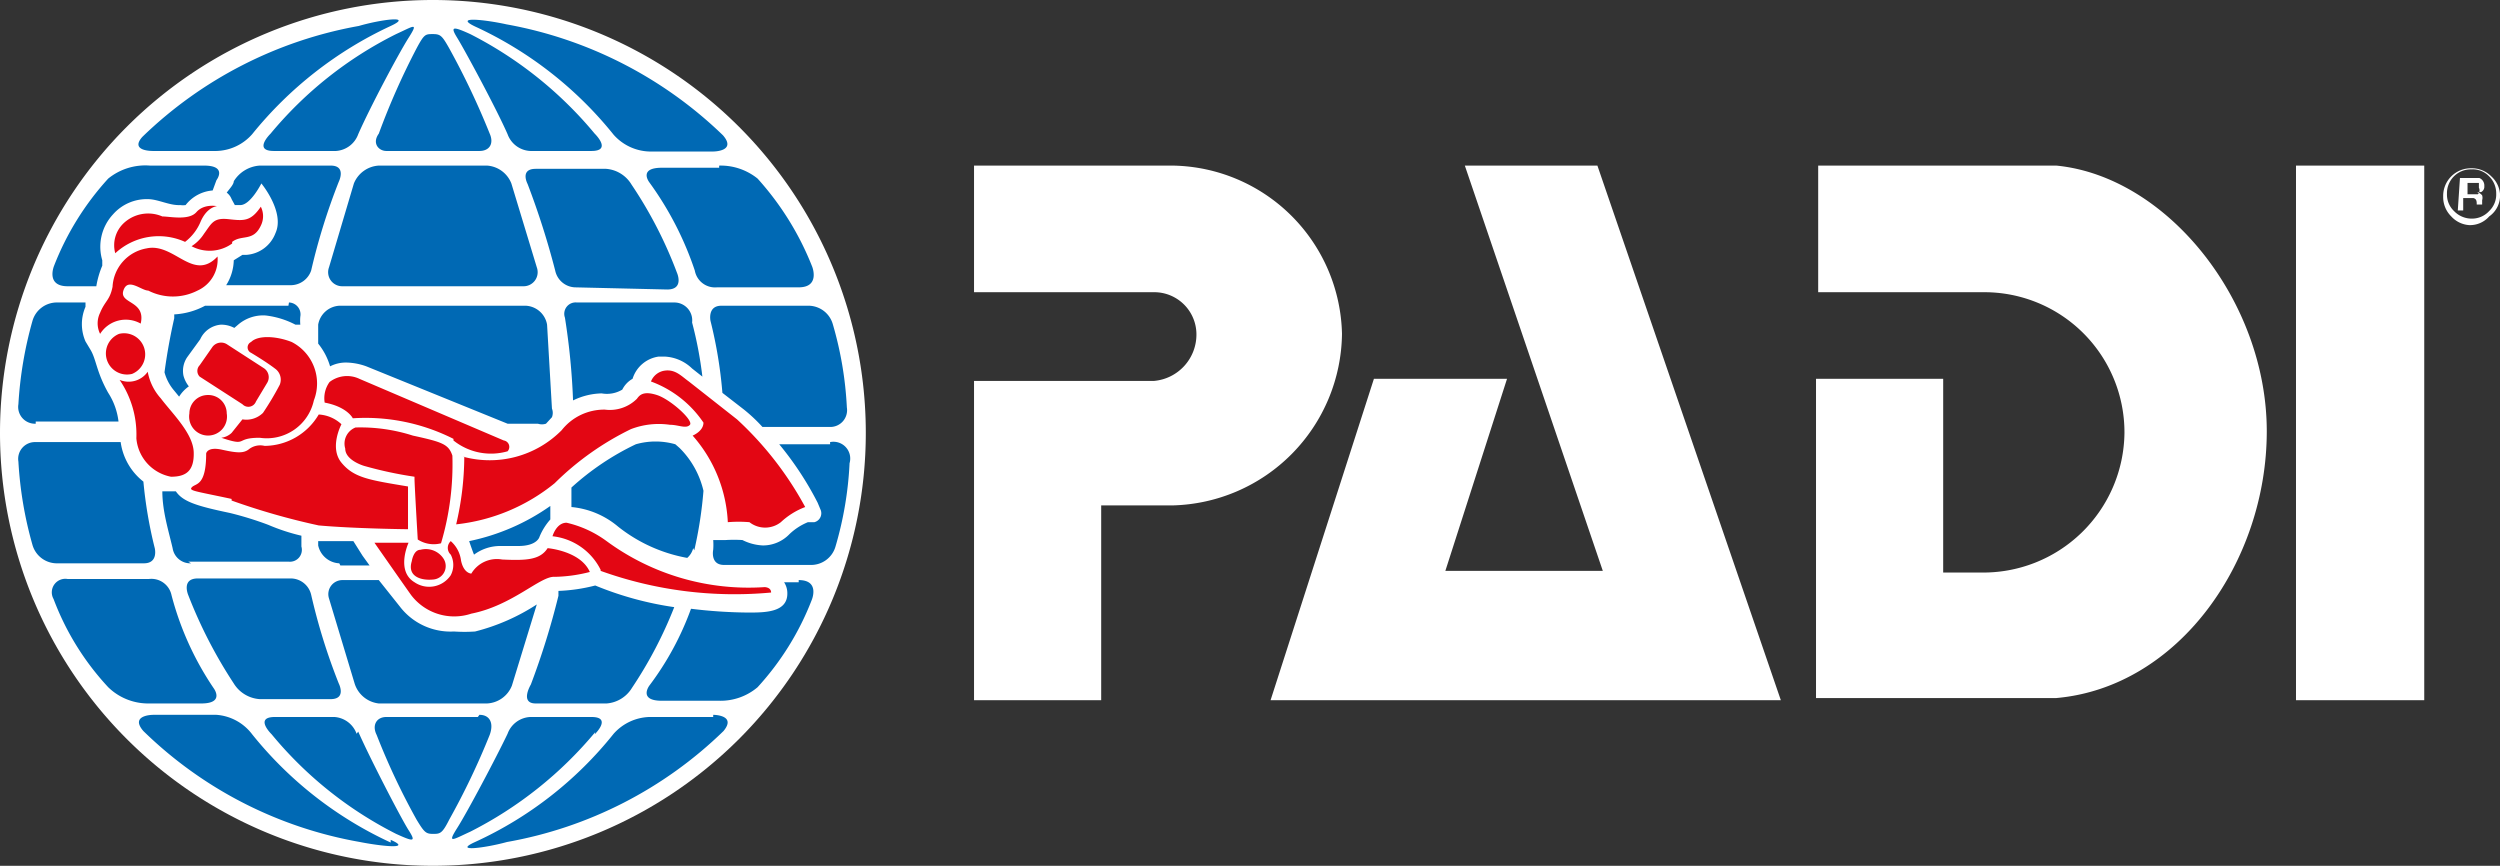
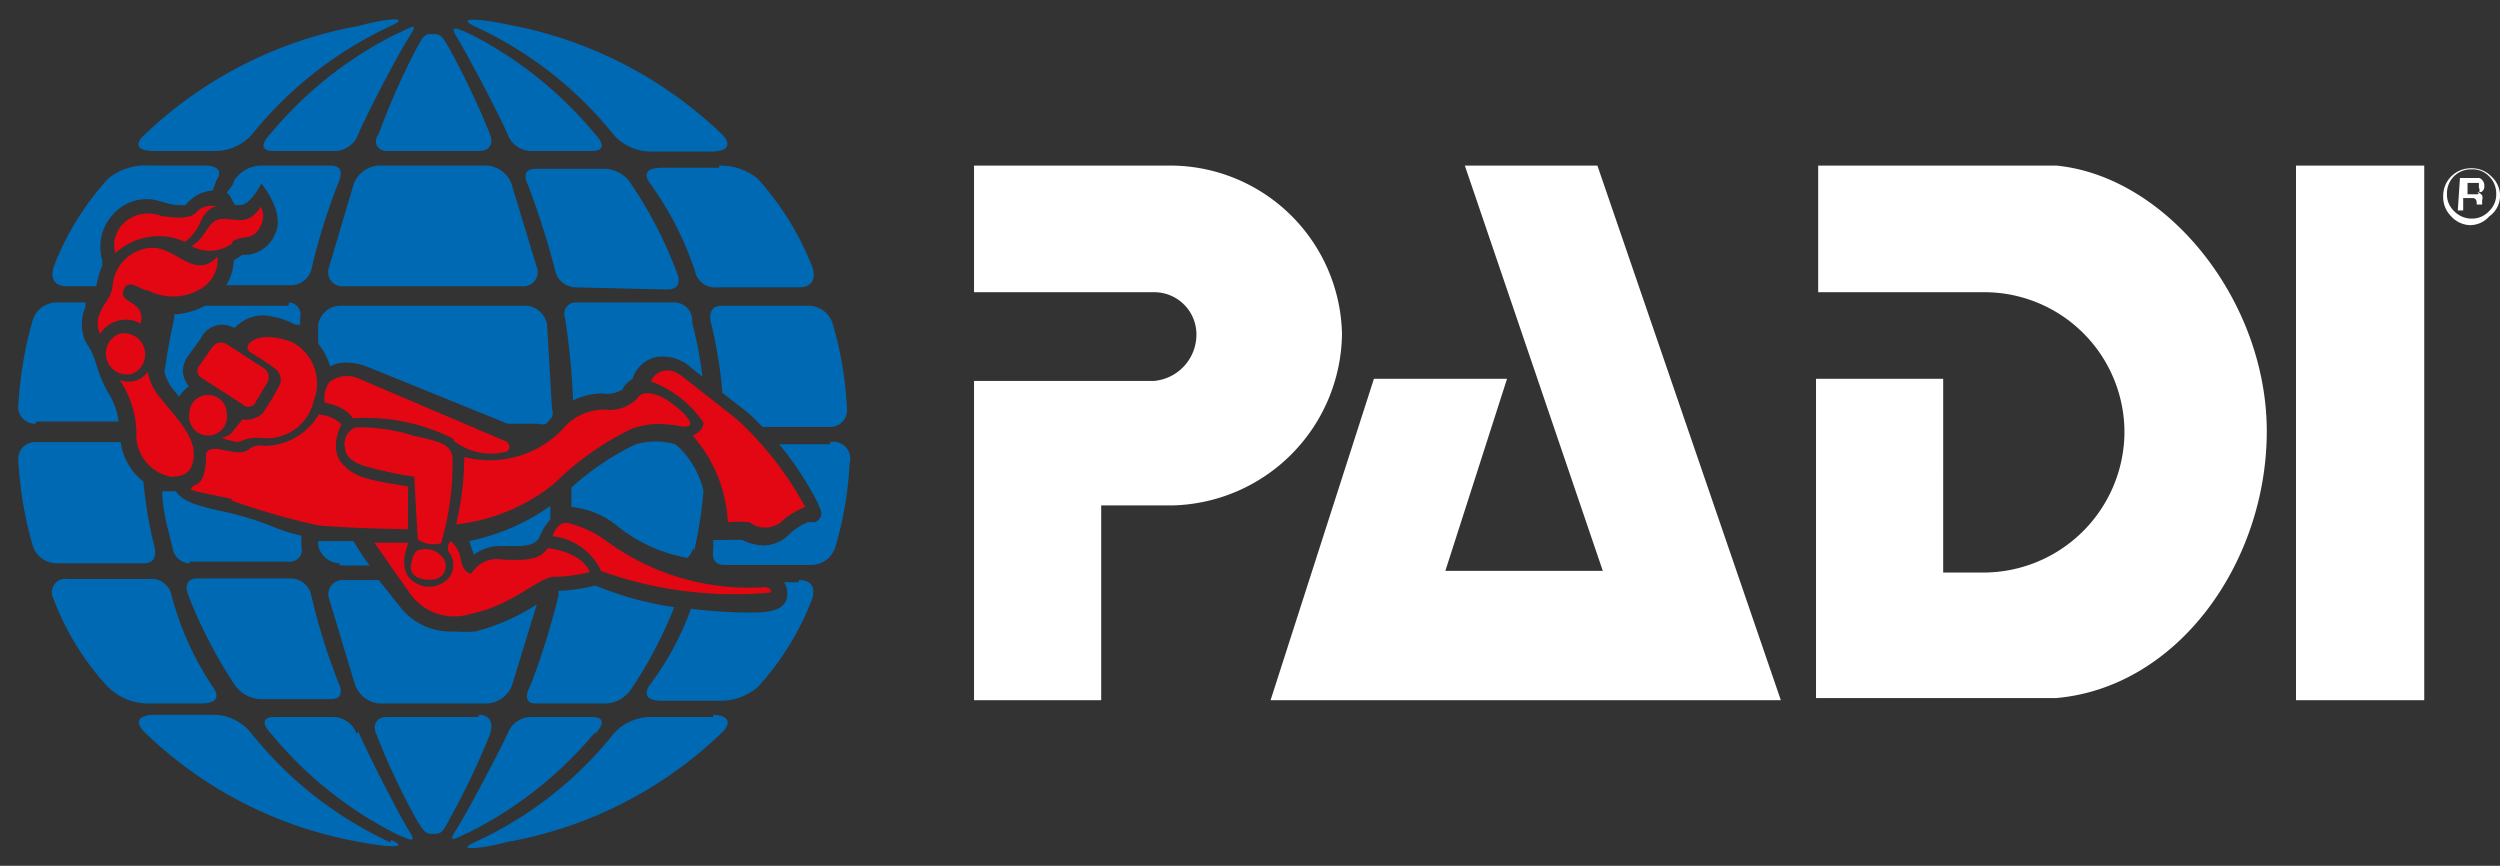
<svg xmlns="http://www.w3.org/2000/svg" id="Art" viewBox="0 0 46.2 16">
  <rect x="0" y="0" width="46.2" height="16" fill="#333333" stroke="none" />
  <defs>
    <style>.cls-1{fill:#fff;}.cls-2{fill:#0069b4;}.cls-3{fill:#e30613;}</style>
  </defs>
  <title>PADI_logo_Hor_Rev_Trap_4C</title>
  <g id="Hor_Rev_Trap_4C">
-     <path class="cls-1" d="M8,0a8,8,0,1,0,8,8A8,8,0,0,0,8,0Z" />
    <path class="cls-2" d="M3.48,11s-.14-.32.19-.31H5.39a.39.39,0,0,1,.36.3,11.16,11.16,0,0,0,.51,1.64s.15.29-.15.29H4.8a.61.61,0,0,1-.48-.29A8.66,8.66,0,0,1,3.48,11Zm0-.62H5.34a.22.22,0,0,0,.23-.28l0-.2a3.64,3.64,0,0,1-.61-.2,6.17,6.17,0,0,0-.71-.22c-.62-.13-.87-.21-1-.4H3.13L3,9.08c0,.36.11.71.19,1.05A.33.33,0,0,0,3.53,10.41ZM6.11,3.06H4.8a.61.61,0,0,0-.48.29c0,.06-.08.14-.13.21a.27.27,0,0,1,.09.12l.06.11h.1c.19,0,.39-.4.39-.4s.44.53.26.92a.62.62,0,0,1-.54.4H4.48l-.16.1a.9.9,0,0,1-.14.46H5.39A.4.4,0,0,0,5.75,5a11.54,11.54,0,0,1,.51-1.64S6.41,3.06,6.11,3.06ZM9,3.06H7a.53.53,0,0,0-.46.33L6.08,4.94a.26.26,0,0,0,.25.35H9.67a.26.26,0,0,0,.25-.35L9.45,3.39A.52.52,0,0,0,9,3.06Zm3.48,2.53H10.66a.21.21,0,0,0-.22.28,12.79,12.79,0,0,1,.15,1.53,1.25,1.25,0,0,1,.53-.13.55.55,0,0,0,.38-.07A.47.47,0,0,1,11.69,7l0,0a.59.59,0,0,1,.48-.41h.12a.78.78,0,0,1,.5.22l.19.15a7.2,7.2,0,0,0-.19-1A.33.33,0,0,0,12.47,5.59ZM9.9,13h1.31a.6.6,0,0,0,.47-.29,7.81,7.81,0,0,0,.78-1.49A6.11,6.11,0,0,1,11,10.82h0a3.17,3.17,0,0,1-.68.1h0l0,.09a14.23,14.23,0,0,1-.51,1.64S9.6,13,9.9,13ZM7,13H9a.52.52,0,0,0,.46-.33l.46-1.5a3.79,3.79,0,0,1-1.14.5,2.87,2.87,0,0,1-.39,0,1.18,1.18,0,0,1-1-.46L7,10.72H6.33a.26.26,0,0,0-.25.34l.47,1.56A.53.53,0,0,0,7,13Zm3.11-7a.42.42,0,0,0-.39-.35H6.27a.42.42,0,0,0-.39.35l0,.35a1.2,1.2,0,0,1,.22.42.64.64,0,0,1,.31-.07h0a1.15,1.15,0,0,1,.36.07L9.38,7.83h.56a.24.24,0,0,0,.15,0l0,0,.11-.12a.22.22,0,0,0,0-.16Zm2.22-.65c.32,0,.18-.31.18-.31a7.85,7.85,0,0,0-.84-1.63.6.6,0,0,0-.47-.29H9.9c-.3,0-.15.28-.15.28A14.86,14.86,0,0,1,10.26,5a.39.39,0,0,0,.36.31Zm1,.3c-.26,0-.2.28-.2.28a8.2,8.2,0,0,1,.22,1.33l.4.31a3,3,0,0,1,.34.32h1.24a.31.31,0,0,0,.32-.36,6.62,6.62,0,0,0-.26-1.54.47.47,0,0,0-.47-.34Zm-8,0H3.86l-.07,0a1.36,1.36,0,0,1-.57.16l0,.07c-.07.31-.13.63-.18,1v0a.86.86,0,0,0,.18.34l.09.11a.66.66,0,0,1,.18-.19.54.54,0,0,1-.1-.2.45.45,0,0,1,.07-.34l.24-.33A.46.46,0,0,1,4.08,6a.51.51,0,0,1,.25.06L4.4,6a.71.71,0,0,1,.51-.17A1.58,1.58,0,0,1,5.46,6l.09,0a.77.77,0,0,1,0-.15A.22.22,0,0,0,5.34,5.59Zm8.79,5.24ZM8.67,10s.06.18.09.25a.81.81,0,0,1,.48-.16l.34,0c.35,0,.39-.17.39-.17a1.12,1.12,0,0,1,.2-.32l0-.25A4,4,0,0,1,8.67,10Zm4.62-6.9H12.23c-.44,0-.23.27-.23.27A6,6,0,0,1,12.84,5a.38.38,0,0,0,.41.31h1.51c.4,0,.25-.38.25-.38A5.35,5.35,0,0,0,14,3.3,1.09,1.09,0,0,0,13.29,3.06Zm-7,7.35h.54l-.13-.18L6.53,10l-.65,0v.08A.42.42,0,0,0,6.27,10.41Zm6.54-.28A7.59,7.59,0,0,0,13,9.07a1.64,1.64,0,0,0-.44-.79l-.08-.07a1.33,1.33,0,0,0-.73,0,4.9,4.9,0,0,0-1.19.8c0,.12,0,.24,0,.36a1.56,1.56,0,0,1,.86.36,2.87,2.87,0,0,0,1.28.58A.35.35,0,0,0,12.81,10.13Zm-4,3.08H7.14c-.18,0-.27.15-.18.33a12.73,12.73,0,0,0,.74,1.57c.14.23.17.26.3.26s.17,0,.3-.26a13.54,13.54,0,0,0,.75-1.57C9.13,13.36,9.05,13.21,8.86,13.21Zm-2.24.31a.47.47,0,0,0-.41-.31H5.08c-.39,0-.06.32-.06.32a7.17,7.17,0,0,0,2.3,1.84c.33.15.37.15.23-.07S6.83,14,6.62,13.52ZM2.72,13h1c.44,0,.23-.28.23-.28A5.57,5.57,0,0,1,3.17,11a.38.38,0,0,0-.42-.3H1.25a.25.25,0,0,0-.26.37A4.94,4.94,0,0,0,2,12.7,1.06,1.06,0,0,0,2.72,13Zm4.5,2.57a7.08,7.08,0,0,1-2.56-2A.91.91,0,0,0,4,13.21H2.83s-.44,0-.18.3a7.61,7.61,0,0,0,4,2.05C7,15.63,7.65,15.71,7.22,15.52Zm3.77-2s.33-.32-.06-.32H9.8a.47.47,0,0,0-.42.31C9.17,14,8.64,15,8.45,15.3s-.09.22.24.07A7.28,7.28,0,0,0,11,13.53Zm4.35-5.36H14.4a5.93,5.93,0,0,1,.71,1.08l.05.12a.17.17,0,0,1-.11.24l-.12,0a1.09,1.09,0,0,0-.34.22.68.68,0,0,1-.49.21.93.93,0,0,1-.38-.1,2.57,2.57,0,0,0-.31,0h-.23a1.16,1.16,0,0,1,0,.18s-.06.28.2.28h1.59a.47.47,0,0,0,.47-.34,6.53,6.53,0,0,0,.26-1.54A.31.31,0,0,0,15.34,8.17Zm-.58,2.55h-.27a.37.37,0,0,1,.06.21c0,.35-.42.35-.72.35a9.16,9.16,0,0,1-1.06-.07A5.42,5.42,0,0,1,12,12.67s-.21.28.23.28h1.06A1.06,1.06,0,0,0,14,12.7a5.11,5.11,0,0,0,1-1.61S15.16,10.72,14.76,10.72Zm-1.58,2.49H12a.92.92,0,0,0-.66.31,7,7,0,0,1-2.56,2c-.42.19.19.11.59,0a7.65,7.65,0,0,0,4-2.05C13.62,13.21,13.18,13.21,13.18,13.21ZM1.25,5.29h.53s0,0,0,0a1.64,1.64,0,0,1,.11-.38l0-.1a.88.88,0,0,1,.2-.85.83.83,0,0,1,.64-.28c.19,0,.4.12.6.11a.39.39,0,0,0,.1,0,.7.7,0,0,1,.5-.27h0L4,3.33s.21-.27-.23-.27h-1A1.09,1.09,0,0,0,2,3.3,5.16,5.16,0,0,0,1,4.91S.84,5.29,1.25,5.29ZM5,2.47s-.33.32.06.32H6.21a.47.47,0,0,0,.41-.31C6.83,2,7.36,1,7.55.7s.1-.22-.23-.07A7.17,7.17,0,0,0,5,2.47ZM2.66,10.41c.27,0,.2-.28.2-.28A8.1,8.1,0,0,1,2.65,8.9a1.12,1.12,0,0,1-.42-.73H.66a.31.31,0,0,0-.32.36A7.08,7.08,0,0,0,.6,10.07a.47.47,0,0,0,.47.34ZM9.38,2.48a.47.47,0,0,0,.42.31h1.13c.39,0,.06-.32.06-.32A7.28,7.28,0,0,0,8.69.63C8.36.48,8.32.49,8.45.7S9.17,2,9.38,2.48Zm-2.24.31H8.86c.19,0,.27-.14.19-.32A14.18,14.18,0,0,0,8.3.89C8.17.66,8.14.63,8,.63s-.16,0-.3.26A13.3,13.3,0,0,0,7,2.47C6.87,2.65,7,2.79,7.14,2.79Zm-4.31,0H4a.91.91,0,0,0,.66-.31,7.17,7.17,0,0,1,2.56-2c.43-.2-.18-.12-.59,0a7.69,7.69,0,0,0-4,2.05C2.39,2.8,2.83,2.79,2.83,2.79Zm-2.17,5H2.19A1.24,1.24,0,0,0,2,7.26c-.22-.39-.22-.62-.33-.8l-.09-.15a.8.8,0,0,1,0-.64l0-.08H1.07a.47.47,0,0,0-.47.34A7.19,7.19,0,0,0,.34,7.47.31.31,0,0,0,.66,7.83ZM8.78.49a7.08,7.08,0,0,1,2.56,2,.92.92,0,0,0,.66.31h1.18s.44,0,.18-.3a7.72,7.72,0,0,0-4-2.05C9,.37,8.36.29,8.78.49Z" />
    <path class="cls-3" d="M1.85,6.17a.44.44,0,0,1,0-.39c.09-.22.18-.23.23-.48a.76.76,0,0,1,.63-.71c.51-.11.86.63,1.31.15a.63.63,0,0,1-.37.63,1,1,0,0,1-.91,0c-.13,0-.38-.25-.46,0s.42.18.32.61A.56.56,0,0,0,1.85,6.17Zm1.57-1.7a.91.91,0,0,0,.29-.38c.12-.27.3-.28.3-.28s-.24-.05-.38.11S3.14,4,3,4a.66.66,0,0,0-.72.13.56.56,0,0,0-.15.55A1.18,1.18,0,0,1,3.42,4.47Zm.87,0c.18-.14.39,0,.53-.3a.39.39,0,0,0,0-.35c-.19.28-.32.26-.6.23s-.31.08-.45.27a.75.75,0,0,1-.23.23A.71.71,0,0,0,4.29,4.5ZM2.2,6.17a.39.39,0,0,0,.24.74.39.39,0,0,0-.24-.74ZM2.52,8.1a.79.79,0,0,0,.64.71c.27,0,.43-.1.42-.45s-.39-.71-.61-1a1,1,0,0,1-.24-.49.43.43,0,0,1-.52.15A1.79,1.79,0,0,1,2.52,8.1Zm1.32-.8a.34.34,0,0,0-.34.34.35.35,0,1,0,.69,0A.34.34,0,0,0,3.84,7.3Zm.89.12.21-.35a.2.2,0,0,0-.07-.27l-.68-.44a.2.2,0,0,0-.27.06l-.23.33a.15.15,0,0,0,0,.21l.79.51A.15.15,0,0,0,4.73,7.42ZM4.28,8a.34.34,0,0,1-.19.09c.51.17.23,0,.71,0a.89.89,0,0,0,1-.69.86.86,0,0,0-.41-1.08c-.28-.11-.62-.13-.75,0a.11.11,0,0,0,0,.2s.27.16.44.29a.25.25,0,0,1,.09.3,5.43,5.43,0,0,1-.31.52.44.44,0,0,1-.38.12Zm0,1.25a12.84,12.84,0,0,0,1.61.46c.67.06,1.65.07,1.65.07,0-.48,0-.79,0-.79-.72-.12-1-.16-1.23-.44s0-.71,0-.71a.67.67,0,0,0-.42-.18,1.17,1.17,0,0,1-1,.58.34.34,0,0,0-.3.07c-.1.07-.22.06-.49,0s-.29.07-.29.07c0,.6-.19.55-.26.62S3.58,9.07,4.28,9.22Zm4.1-1.11a1.11,1.11,0,0,0,1,.2.12.12,0,0,0-.07-.2L6.64,7a.53.53,0,0,0-.55.06A.51.51,0,0,0,6,7.44c.42.08.52.29.52.29A3.6,3.6,0,0,1,8.38,8.11Zm-.72.7c0,.12.06,1.13.06,1.13a.54.54,0,0,0,.43.07,5.12,5.12,0,0,0,.21-1.62c-.07-.21-.18-.25-.73-.37A3.17,3.17,0,0,0,6.57,7.9a.32.32,0,0,0-.19.39c0,.22.35.32.35.32A7.33,7.33,0,0,0,7.66,8.81ZM8,10.71a.25.25,0,0,0,.2-.38.39.39,0,0,0-.43-.17c-.13,0-.16.21-.16.21C7.52,10.66,7.79,10.73,8,10.71Zm.58-2.27a5.54,5.54,0,0,1-.15,1.25,3.47,3.47,0,0,0,1.82-.76,5.29,5.29,0,0,1,1.41-1,1.44,1.44,0,0,1,.72-.08c.16,0,.3.08.37,0s-.36-.47-.61-.55-.32,0-.37.07a.71.71,0,0,1-.59.2,1,1,0,0,0-.8.38A1.87,1.87,0,0,1,8.56,8.44ZM13,7.81c0,.16-.2.24-.2.24a2.6,2.6,0,0,1,.65,1.6,2.41,2.41,0,0,1,.4,0,.47.47,0,0,0,.58,0,1.36,1.36,0,0,1,.45-.28,6.22,6.22,0,0,0-1.26-1.62l-.89-.7c-.14-.1-.25-.23-.45-.2a.32.32,0,0,0-.25.2A2,2,0,0,1,13,7.81ZM7.6,11a1,1,0,0,0,1.11.34c.76-.15,1.28-.7,1.54-.68a2.79,2.79,0,0,0,.65-.09c-.17-.39-.78-.44-.78-.44-.14.22-.4.23-.84.21a.55.55,0,0,0-.57.26s-.14,0-.19-.24A.57.57,0,0,0,8.33,10a.17.17,0,0,0,0,.25.41.41,0,0,1,0,.38.48.48,0,0,1-.67.13c-.35-.21-.11-.73-.11-.73H6.92S7.52,10.89,7.6,11Zm3.5-.45a7.31,7.31,0,0,0,3.15.4c0-.1-.12-.1-.12-.1A4.43,4.43,0,0,1,11.21,10a2,2,0,0,0-.74-.34c-.19,0-.26.25-.26.25A1.13,1.13,0,0,1,11.1,10.53Z" />
    <path class="cls-1" d="M29.52,3.06l3.39,9.88H23.48L25.39,7h2.46l-1.14,3.55h2.91L27.07,3.06Zm16.15.07a.44.44,0,0,0-.45.45.42.42,0,0,0,.13.32.45.45,0,0,0,.32.14A.43.43,0,0,0,46,3.9a.42.42,0,0,0,.13-.32A.44.44,0,0,0,46,3.26.42.42,0,0,0,45.67,3.13Zm.53.45A.47.47,0,0,1,46,4a.47.47,0,0,1-.37.16A.49.49,0,0,1,45.3,4a.5.5,0,0,1-.15-.37.51.51,0,0,1,.52-.52.5.5,0,0,1,.37.15A.49.49,0,0,1,46.2,3.58Zm-.39-.11c0-.05,0-.07,0-.09l-.12,0h-.09v.21h.19A.1.1,0,0,0,45.81,3.47Zm-.35-.18h.2l.16,0a.15.15,0,0,1,.09.15.11.11,0,0,1-.06.11l-.08,0a.17.17,0,0,1,.1.06.16.16,0,0,1,0,.09v.08s0,0,0,0h-.1V3.79c0-.07,0-.11-.06-.13l-.11,0h-.08v.23h-.1ZM38,3.06h-4.4V5.4h3.07A2.59,2.59,0,0,1,39.26,8a2.61,2.61,0,0,1-2.67,2.58h-.68V7H33.56v5.9H38c2.26-.2,3.89-2.52,3.89-4.93S40.05,3.26,38,3.06ZM24.8,6.17a3.18,3.18,0,0,0-3.13-3.11H18V5.4h3.34a.78.78,0,0,1,.77.77.86.86,0,0,1-.79.87H18v5.9h2.35V9.34h1.32A3.21,3.21,0,0,0,24.8,6.17Zm20,6.77V3.06H42.43v9.88Z" />
  </g>
</svg>